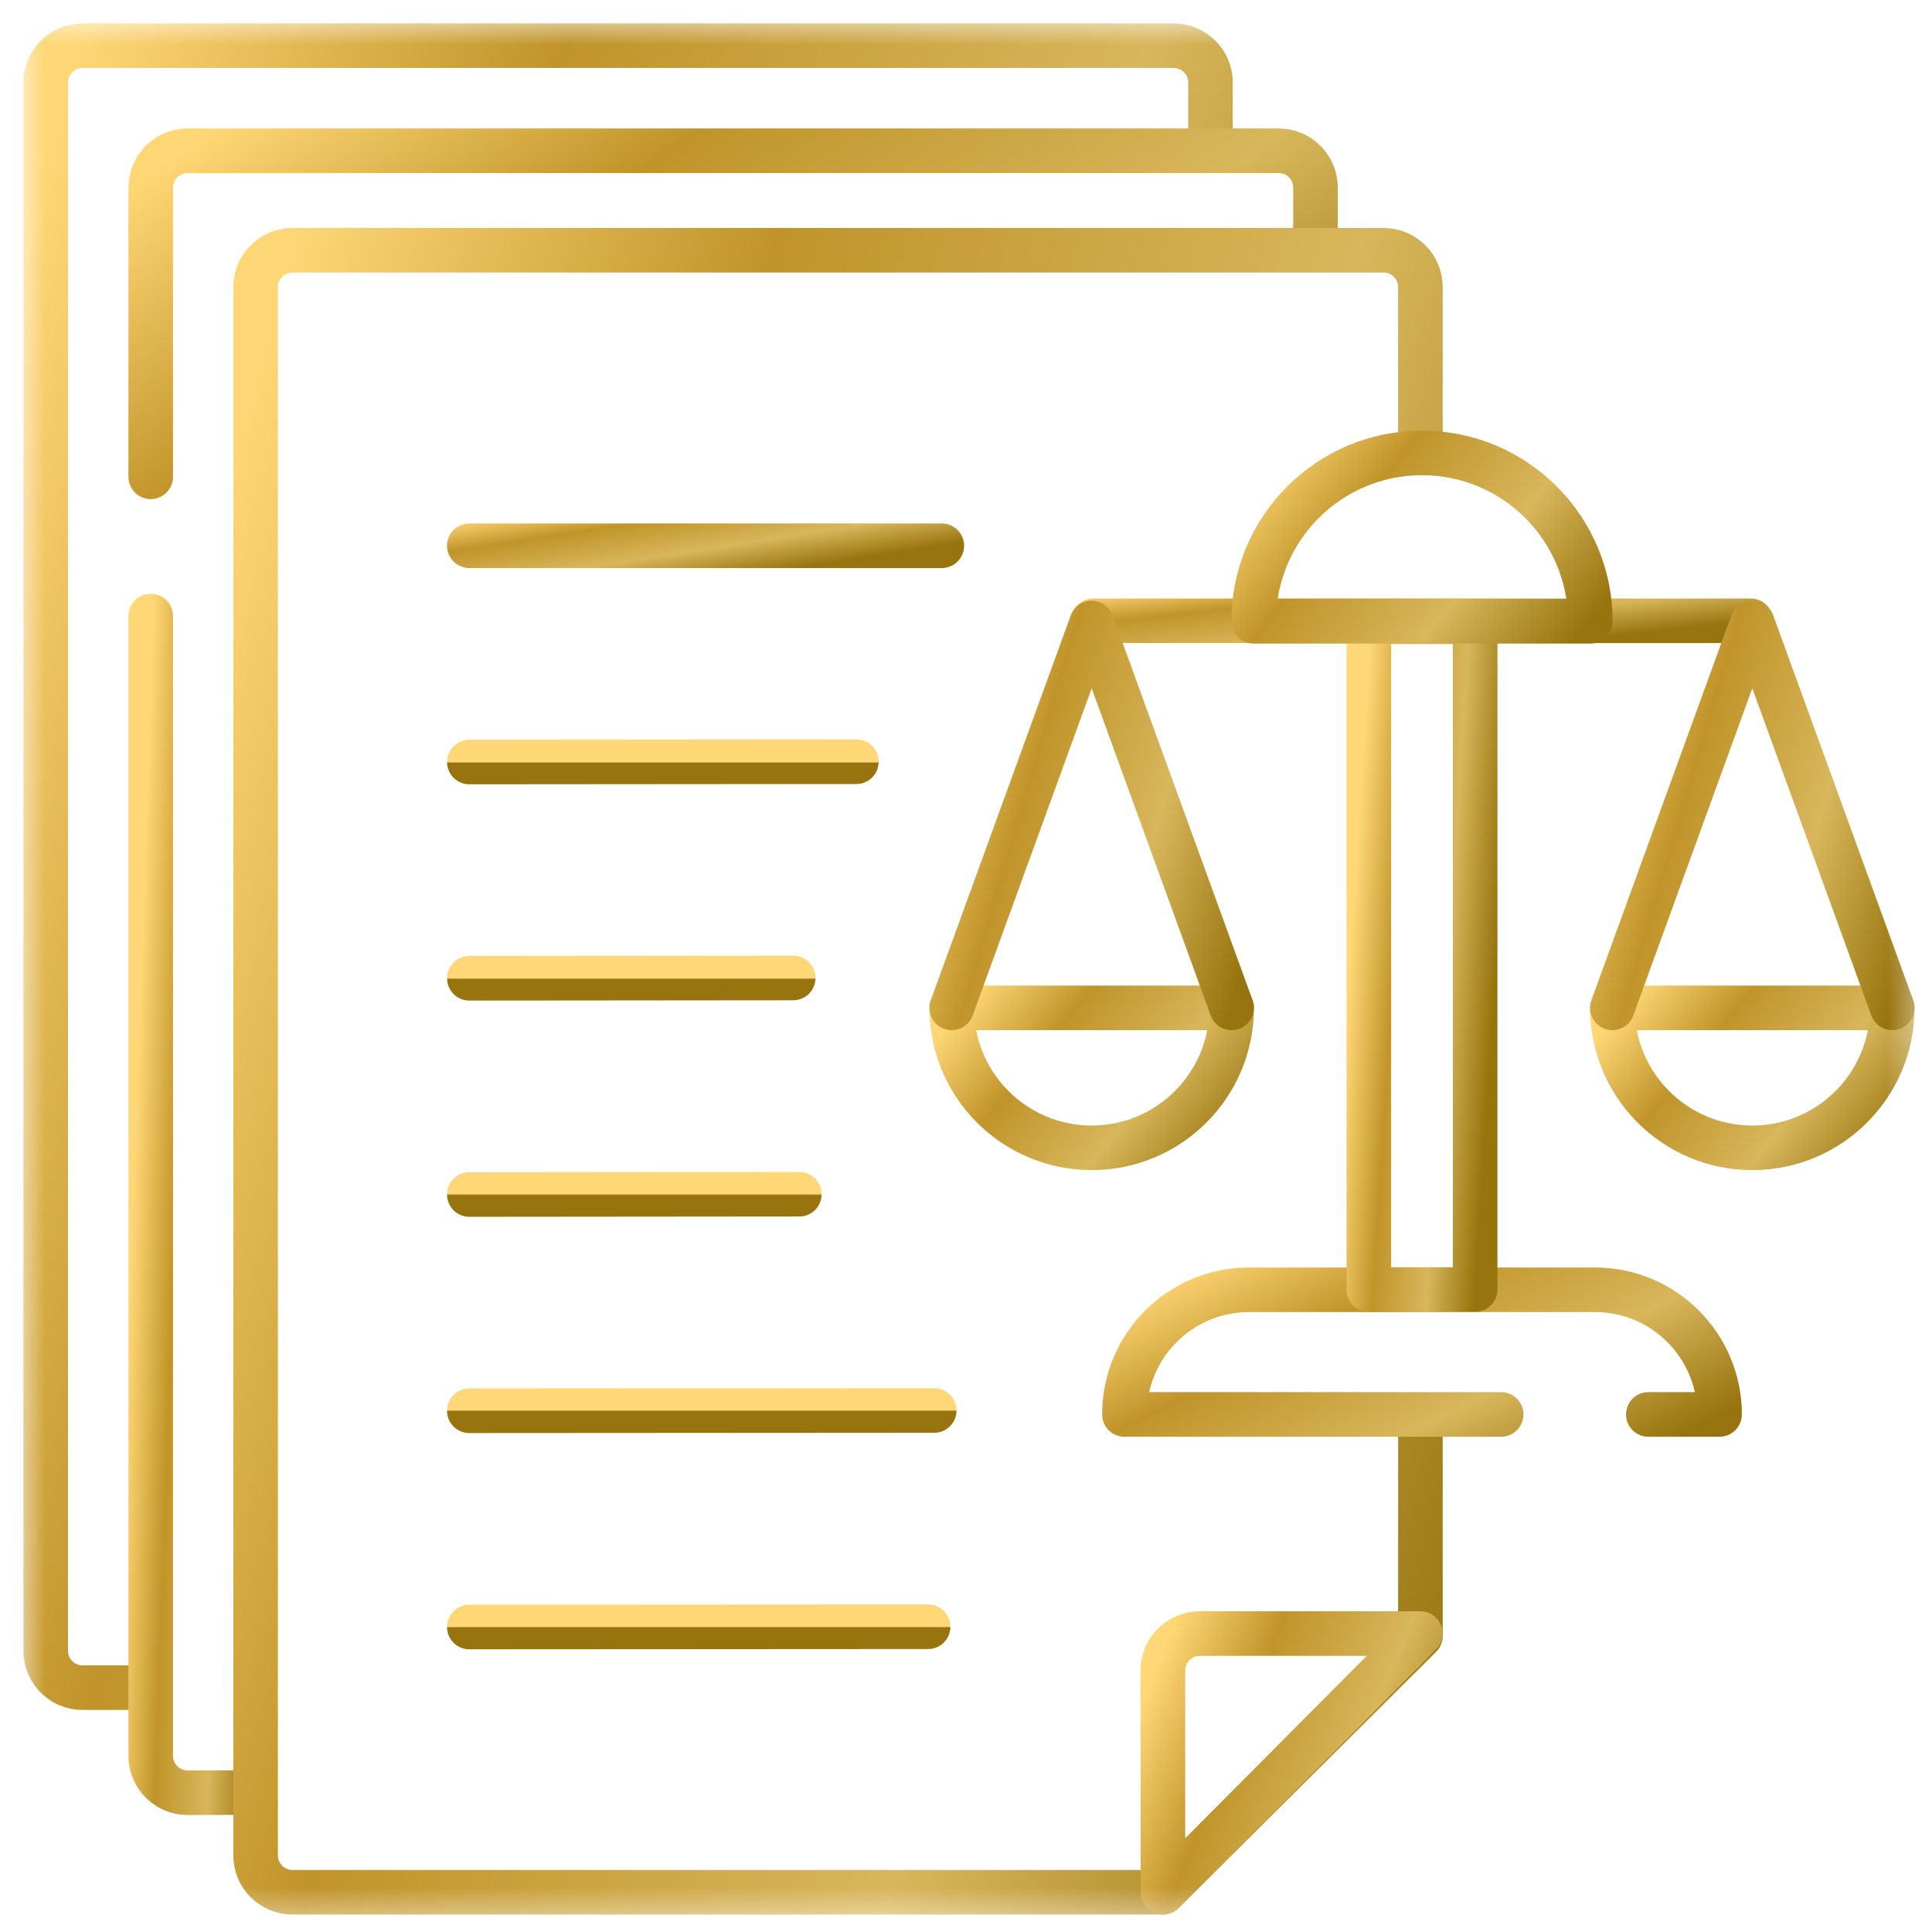
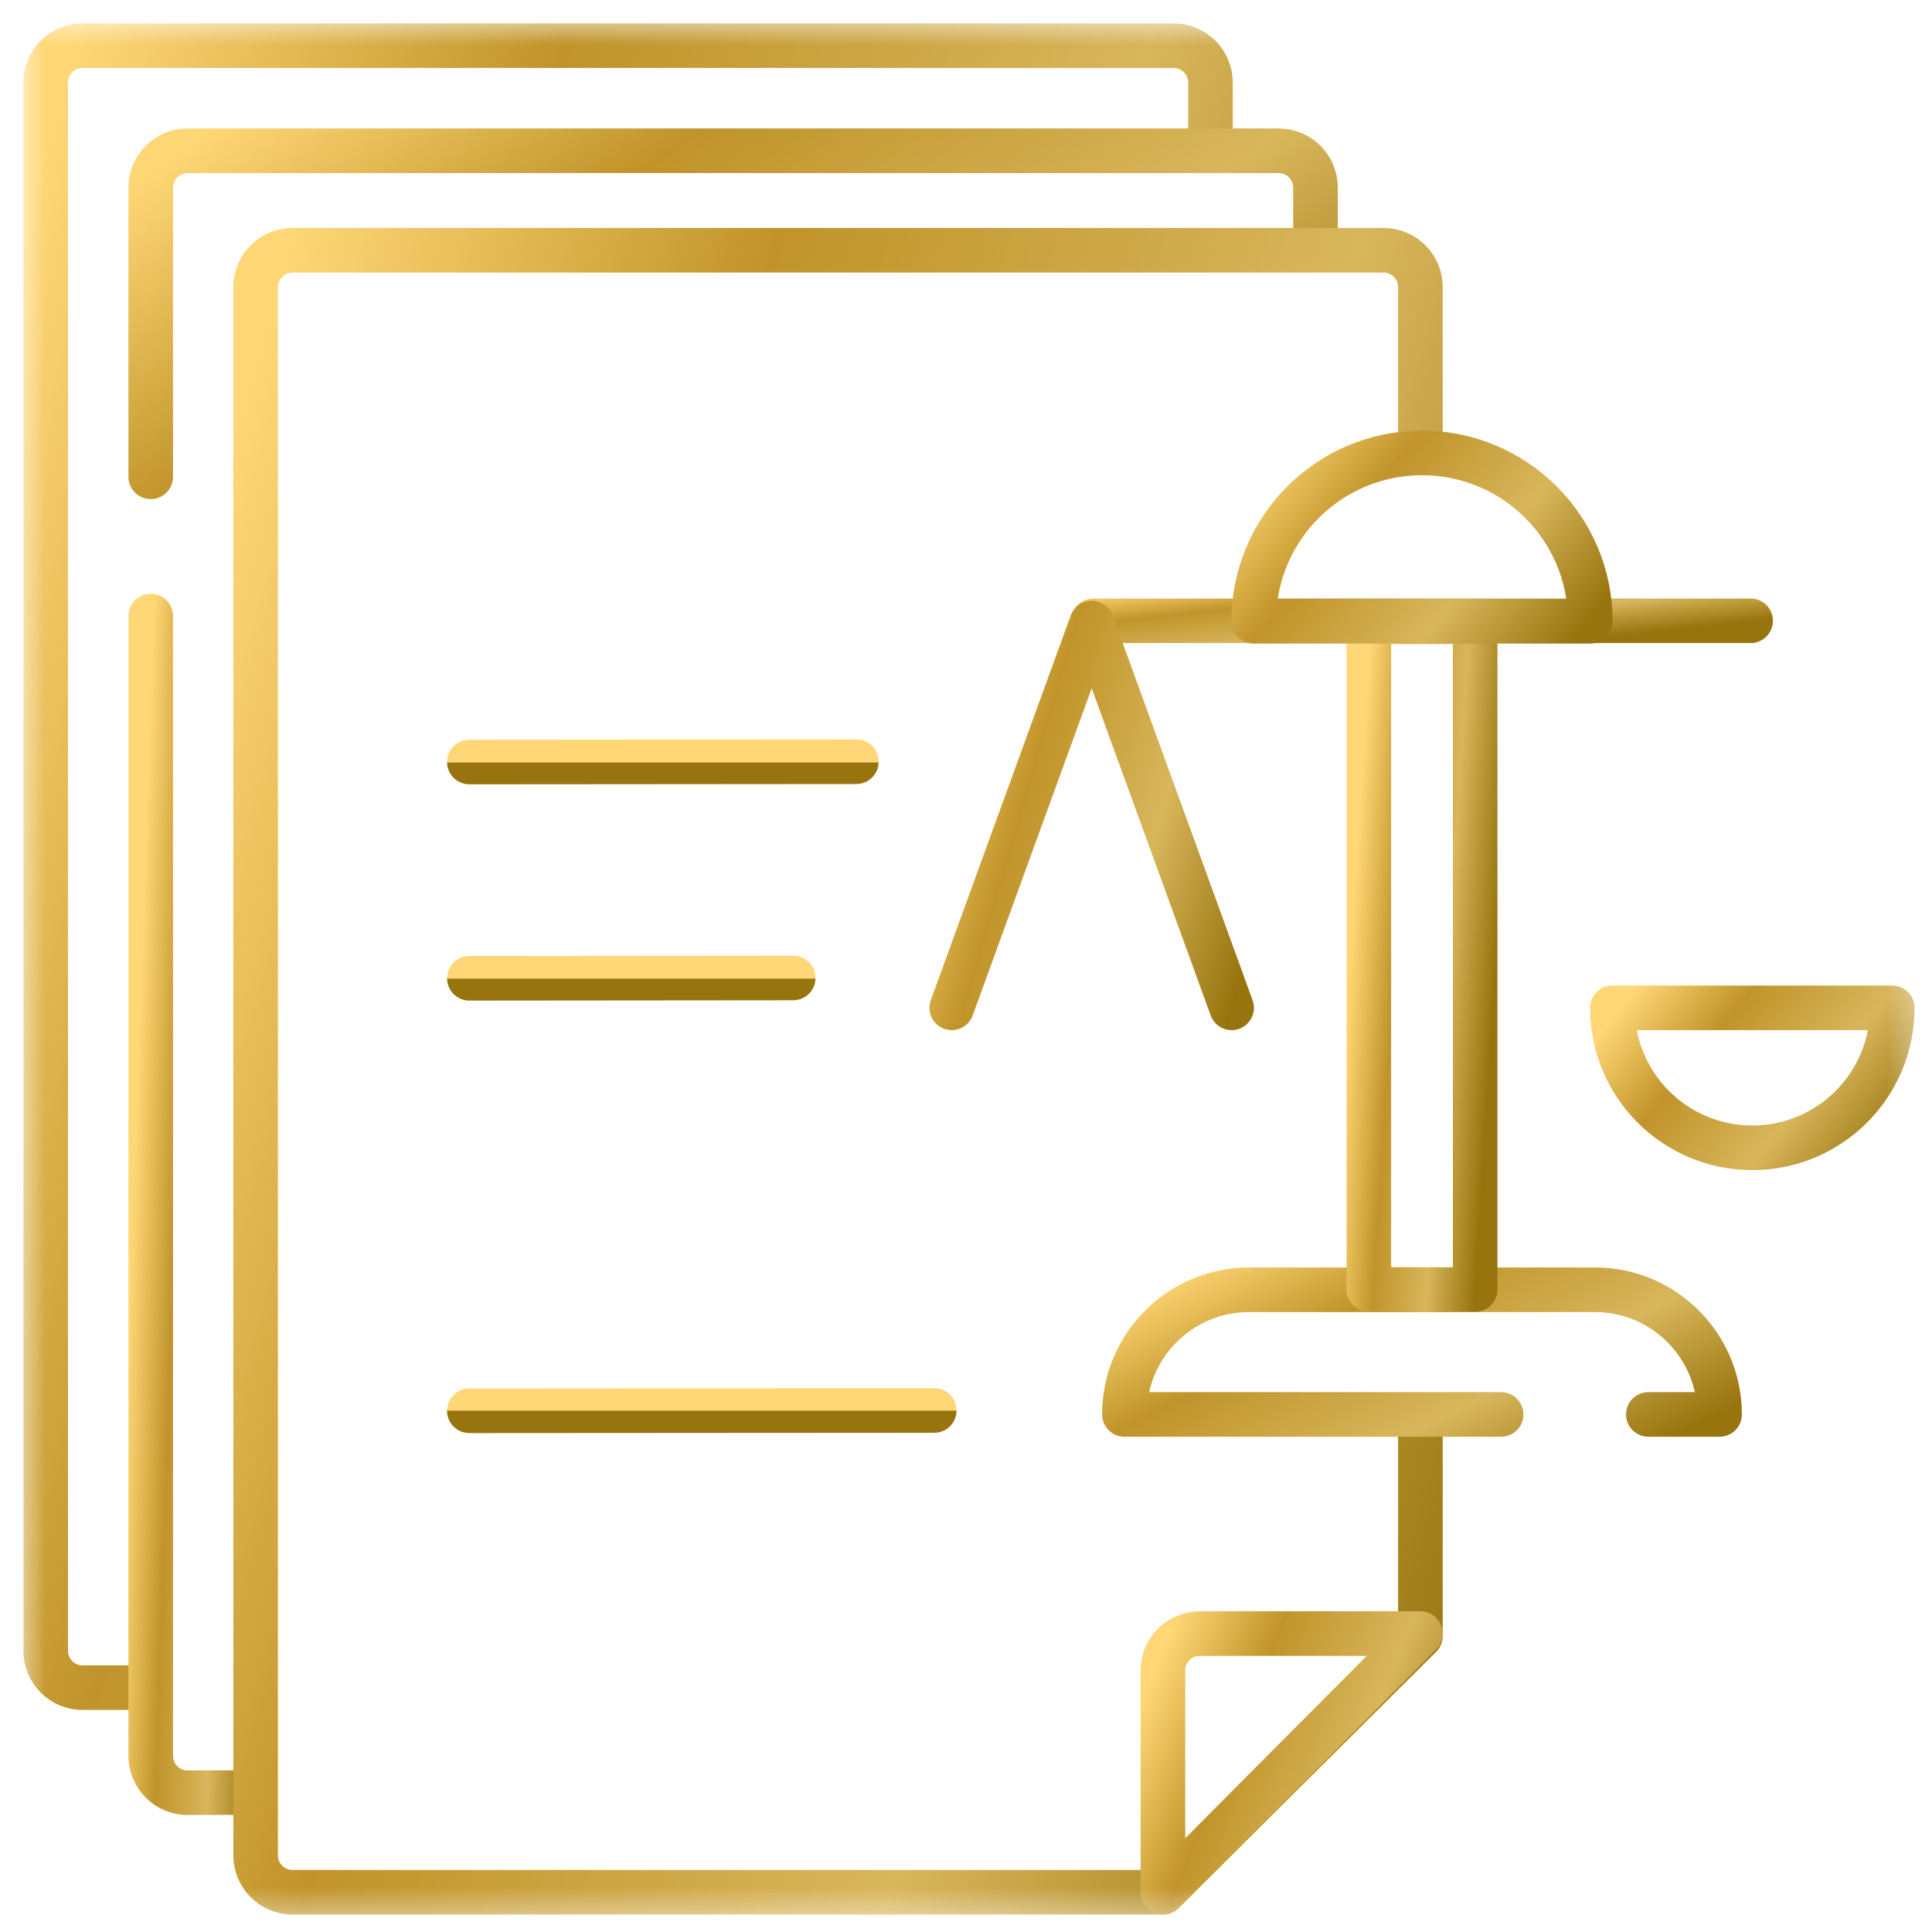
<svg xmlns="http://www.w3.org/2000/svg" width="65" height="65" viewBox="0 0 65 65" fill="none">
  <g clip-path="url(#clip0_15_158)">
    <mask id="mask0_15_158" style="mask-type:luminance" maskUnits="userSpaceOnUse" x="0" y="0" width="65" height="65">
      <path d="M0.6 0.6H64.6V64.6H0.6V0.6Z" fill="white" />
    </mask>
    <g mask="url(#mask0_15_158)">
      <path d="M40.725 4.975V2.778C40.725 2.093 40.17 1.537 39.486 1.537H2.777C2.093 1.537 1.538 2.093 1.538 2.778V55.54C1.538 56.225 2.093 56.78 2.777 56.78H4.975" stroke="url(#paint0_linear_15_158)" stroke-width="1.5" stroke-miterlimit="10" stroke-linecap="round" stroke-linejoin="round" />
      <path d="M5.071 16.041V6.312C5.071 5.627 5.626 5.072 6.31 5.072H43.018C43.703 5.072 44.258 5.627 44.258 6.312V8.392" stroke="url(#paint1_linear_15_158)" stroke-width="1.5" stroke-miterlimit="10" stroke-linecap="round" stroke-linejoin="round" />
      <path d="M8.558 60.308L6.31 60.314C5.626 60.314 5.071 59.759 5.071 59.074V20.728" stroke="url(#paint2_linear_15_158)" stroke-width="1.5" stroke-miterlimit="10" stroke-linecap="round" stroke-linejoin="round" />
      <path d="M47.788 15.238V9.66C47.788 8.975 47.233 8.42 46.548 8.42H9.84C9.155 8.42 8.6 8.975 8.6 9.66V62.422C8.6 63.107 9.155 63.663 9.84 63.663H39.125L47.788 55.041V47.808" stroke="url(#paint3_linear_15_158)" stroke-width="1.5" stroke-miterlimit="10" stroke-linecap="round" stroke-linejoin="round" />
      <path d="M39.125 63.663V56.2C39.125 55.515 39.68 54.96 40.364 54.96H47.788L39.125 63.663Z" stroke="url(#paint4_linear_15_158)" stroke-width="1.5" stroke-miterlimit="10" stroke-linecap="round" stroke-linejoin="round" />
-       <path d="M15.79 18.361H31.686" stroke="url(#paint5_linear_15_158)" stroke-width="1.5" stroke-miterlimit="10" stroke-linecap="round" stroke-linejoin="round" />
      <path d="M15.79 25.637L28.811 25.627" stroke="url(#paint6_linear_15_158)" stroke-width="1.5" stroke-miterlimit="10" stroke-linecap="round" stroke-linejoin="round" />
      <path d="M15.79 32.913L26.686 32.903" stroke="url(#paint7_linear_15_158)" stroke-width="1.5" stroke-miterlimit="10" stroke-linecap="round" stroke-linejoin="round" />
-       <path d="M15.79 40.188L26.892 40.178" stroke="url(#paint8_linear_15_158)" stroke-width="1.5" stroke-miterlimit="10" stroke-linecap="round" stroke-linejoin="round" />
      <path d="M15.79 47.464L31.431 47.454" stroke="url(#paint9_linear_15_158)" stroke-width="1.5" stroke-miterlimit="10" stroke-linecap="round" stroke-linejoin="round" />
-       <path d="M15.79 54.739L31.225 54.73" stroke="url(#paint10_linear_15_158)" stroke-width="1.5" stroke-miterlimit="10" stroke-linecap="round" stroke-linejoin="round" />
      <path d="M36.784 20.886H58.898" stroke="url(#paint11_linear_15_158)" stroke-width="1.5" stroke-miterlimit="10" stroke-linecap="round" stroke-linejoin="round" />
      <path d="M55.456 47.587H57.853C57.853 45.271 55.976 43.393 53.66 43.393H42.023C39.707 43.393 37.83 45.271 37.83 47.587H50.504" stroke="url(#paint12_linear_15_158)" stroke-width="1.5" stroke-miterlimit="10" stroke-linecap="round" stroke-linejoin="round" />
      <path d="M49.63 43.384H46.053V20.915H49.63V43.384Z" stroke="url(#paint13_linear_15_158)" stroke-width="1.5" stroke-miterlimit="10" stroke-linecap="round" stroke-linejoin="round" />
-       <path d="M41.437 33.908C41.437 36.509 39.329 38.617 36.729 38.617C34.128 38.617 32.02 36.509 32.02 33.908H41.437Z" stroke="url(#paint14_linear_15_158)" stroke-width="1.5" stroke-miterlimit="10" stroke-linecap="round" stroke-linejoin="round" />
      <path d="M32.02 33.908L36.729 20.962L41.437 33.908" stroke="url(#paint15_linear_15_158)" stroke-width="1.5" stroke-miterlimit="10" stroke-linecap="round" stroke-linejoin="round" />
-       <path d="M63.663 33.908C63.663 36.509 61.554 38.617 58.954 38.617C56.354 38.617 54.246 36.509 54.246 33.908H63.663Z" stroke="url(#paint16_linear_15_158)" stroke-width="1.5" stroke-miterlimit="10" stroke-linecap="round" stroke-linejoin="round" />
-       <path d="M54.246 33.908L58.954 20.962L63.663 33.908" stroke="url(#paint17_linear_15_158)" stroke-width="1.5" stroke-miterlimit="10" stroke-linecap="round" stroke-linejoin="round" />
+       <path d="M63.663 33.908C63.663 36.509 61.554 38.617 58.954 38.617C56.354 38.617 54.246 36.509 54.246 33.908H63.663" stroke="url(#paint16_linear_15_158)" stroke-width="1.5" stroke-miterlimit="10" stroke-linecap="round" stroke-linejoin="round" />
      <path d="M42.179 20.901C42.179 17.773 44.714 15.238 47.841 15.238C50.968 15.238 53.504 17.773 53.504 20.901H42.179Z" stroke="url(#paint18_linear_15_158)" stroke-width="1.5" stroke-miterlimit="10" stroke-linecap="round" stroke-linejoin="round" />
    </g>
  </g>
  <defs>
    <linearGradient id="paint0_linear_15_158" x1="3.011" y1="-0.341" x2="52.963" y2="13.924" gradientUnits="userSpaceOnUse">
      <stop stop-color="#FFD776" />
      <stop offset="0.305" stop-color="#C0942A" />
      <stop offset="0.67" stop-color="#D8B65B" />
      <stop offset="1" stop-color="#97740D" />
    </linearGradient>
    <linearGradient id="paint1_linear_15_158" x1="6.544" y1="4.699" x2="24.151" y2="30.021" gradientUnits="userSpaceOnUse">
      <stop stop-color="#FFD776" />
      <stop offset="0.305" stop-color="#C0942A" />
      <stop offset="0.67" stop-color="#D8B65B" />
      <stop offset="1" stop-color="#97740D" />
    </linearGradient>
    <linearGradient id="paint2_linear_15_158" x1="5.202" y1="19.382" x2="10.004" y2="19.552" gradientUnits="userSpaceOnUse">
      <stop stop-color="#FFD776" />
      <stop offset="0.305" stop-color="#C0942A" />
      <stop offset="0.67" stop-color="#D8B65B" />
      <stop offset="1" stop-color="#97740D" />
    </linearGradient>
    <linearGradient id="paint3_linear_15_158" x1="10.073" y1="6.542" x2="60.026" y2="20.806" gradientUnits="userSpaceOnUse">
      <stop stop-color="#FFD776" />
      <stop offset="0.305" stop-color="#C0942A" />
      <stop offset="0.67" stop-color="#D8B65B" />
      <stop offset="1" stop-color="#97740D" />
    </linearGradient>
    <linearGradient id="paint4_linear_15_158" x1="39.45" y1="54.664" x2="49.741" y2="58.788" gradientUnits="userSpaceOnUse">
      <stop stop-color="#FFD776" />
      <stop offset="0.305" stop-color="#C0942A" />
      <stop offset="0.67" stop-color="#D8B65B" />
      <stop offset="1" stop-color="#97740D" />
    </linearGradient>
    <linearGradient id="paint5_linear_15_158" x1="16.388" y1="17.327" x2="16.911" y2="20.67" gradientUnits="userSpaceOnUse">
      <stop stop-color="#FFD776" />
      <stop offset="0.305" stop-color="#C0942A" />
      <stop offset="0.67" stop-color="#D8B65B" />
      <stop offset="1" stop-color="#97740D" />
    </linearGradient>
    <linearGradient id="paint6_linear_15_158" x1="16.28" y1="25.627" x2="16.28" y2="25.66" gradientUnits="userSpaceOnUse">
      <stop stop-color="#FFD776" />
      <stop offset="0.305" stop-color="#C0942A" />
      <stop offset="0.67" stop-color="#D8B65B" />
      <stop offset="1" stop-color="#97740D" />
    </linearGradient>
    <linearGradient id="paint7_linear_15_158" x1="16.2" y1="32.902" x2="16.2" y2="32.936" gradientUnits="userSpaceOnUse">
      <stop stop-color="#FFD776" />
      <stop offset="0.305" stop-color="#C0942A" />
      <stop offset="0.67" stop-color="#D8B65B" />
      <stop offset="1" stop-color="#97740D" />
    </linearGradient>
    <linearGradient id="paint8_linear_15_158" x1="16.208" y1="40.178" x2="16.208" y2="40.211" gradientUnits="userSpaceOnUse">
      <stop stop-color="#FFD776" />
      <stop offset="0.305" stop-color="#C0942A" />
      <stop offset="0.67" stop-color="#D8B65B" />
      <stop offset="1" stop-color="#97740D" />
    </linearGradient>
    <linearGradient id="paint9_linear_15_158" x1="16.379" y1="47.454" x2="16.379" y2="47.487" gradientUnits="userSpaceOnUse">
      <stop stop-color="#FFD776" />
      <stop offset="0.305" stop-color="#C0942A" />
      <stop offset="0.67" stop-color="#D8B65B" />
      <stop offset="1" stop-color="#97740D" />
    </linearGradient>
    <linearGradient id="paint10_linear_15_158" x1="16.371" y1="54.729" x2="16.371" y2="54.762" gradientUnits="userSpaceOnUse">
      <stop stop-color="#FFD776" />
      <stop offset="0.305" stop-color="#C0942A" />
      <stop offset="0.67" stop-color="#D8B65B" />
      <stop offset="1" stop-color="#97740D" />
    </linearGradient>
    <linearGradient id="paint11_linear_15_158" x1="37.616" y1="19.852" x2="37.995" y2="23.234" gradientUnits="userSpaceOnUse">
      <stop stop-color="#FFD776" />
      <stop offset="0.305" stop-color="#C0942A" />
      <stop offset="0.67" stop-color="#D8B65B" />
      <stop offset="1" stop-color="#97740D" />
    </linearGradient>
    <linearGradient id="paint12_linear_15_158" x1="38.583" y1="43.251" x2="44.463" y2="54.553" gradientUnits="userSpaceOnUse">
      <stop stop-color="#FFD776" />
      <stop offset="0.305" stop-color="#C0942A" />
      <stop offset="0.67" stop-color="#D8B65B" />
      <stop offset="1" stop-color="#97740D" />
    </linearGradient>
    <linearGradient id="paint13_linear_15_158" x1="46.187" y1="20.151" x2="51.099" y2="20.465" gradientUnits="userSpaceOnUse">
      <stop stop-color="#FFD776" />
      <stop offset="0.305" stop-color="#C0942A" />
      <stop offset="0.67" stop-color="#D8B65B" />
      <stop offset="1" stop-color="#97740D" />
    </linearGradient>
    <linearGradient id="paint14_linear_15_158" x1="32.374" y1="33.748" x2="40.251" y2="40.09" gradientUnits="userSpaceOnUse">
      <stop stop-color="#FFD776" />
      <stop offset="0.305" stop-color="#C0942A" />
      <stop offset="0.67" stop-color="#D8B65B" />
      <stop offset="1" stop-color="#97740D" />
    </linearGradient>
    <linearGradient id="paint15_linear_15_158" x1="32.374" y1="20.522" x2="44.332" y2="24.024" gradientUnits="userSpaceOnUse">
      <stop stop-color="#FFD776" />
      <stop offset="0.305" stop-color="#C0942A" />
      <stop offset="0.67" stop-color="#D8B65B" />
      <stop offset="1" stop-color="#97740D" />
    </linearGradient>
    <linearGradient id="paint16_linear_15_158" x1="54.6" y1="33.748" x2="62.476" y2="40.09" gradientUnits="userSpaceOnUse">
      <stop stop-color="#FFD776" />
      <stop offset="0.305" stop-color="#C0942A" />
      <stop offset="0.67" stop-color="#D8B65B" />
      <stop offset="1" stop-color="#97740D" />
    </linearGradient>
    <linearGradient id="paint17_linear_15_158" x1="54.6" y1="20.522" x2="66.557" y2="24.024" gradientUnits="userSpaceOnUse">
      <stop stop-color="#FFD776" />
      <stop offset="0.305" stop-color="#C0942A" />
      <stop offset="0.67" stop-color="#D8B65B" />
      <stop offset="1" stop-color="#97740D" />
    </linearGradient>
    <linearGradient id="paint18_linear_15_158" x1="42.605" y1="15.046" x2="52.077" y2="22.672" gradientUnits="userSpaceOnUse">
      <stop stop-color="#FFD776" />
      <stop offset="0.305" stop-color="#C0942A" />
      <stop offset="0.67" stop-color="#D8B65B" />
      <stop offset="1" stop-color="#97740D" />
    </linearGradient>
    <clipPath id="clip0_15_158">
      <rect width="64" height="64" fill="white" transform="translate(0.6 0.6)" />
    </clipPath>
  </defs>
</svg>